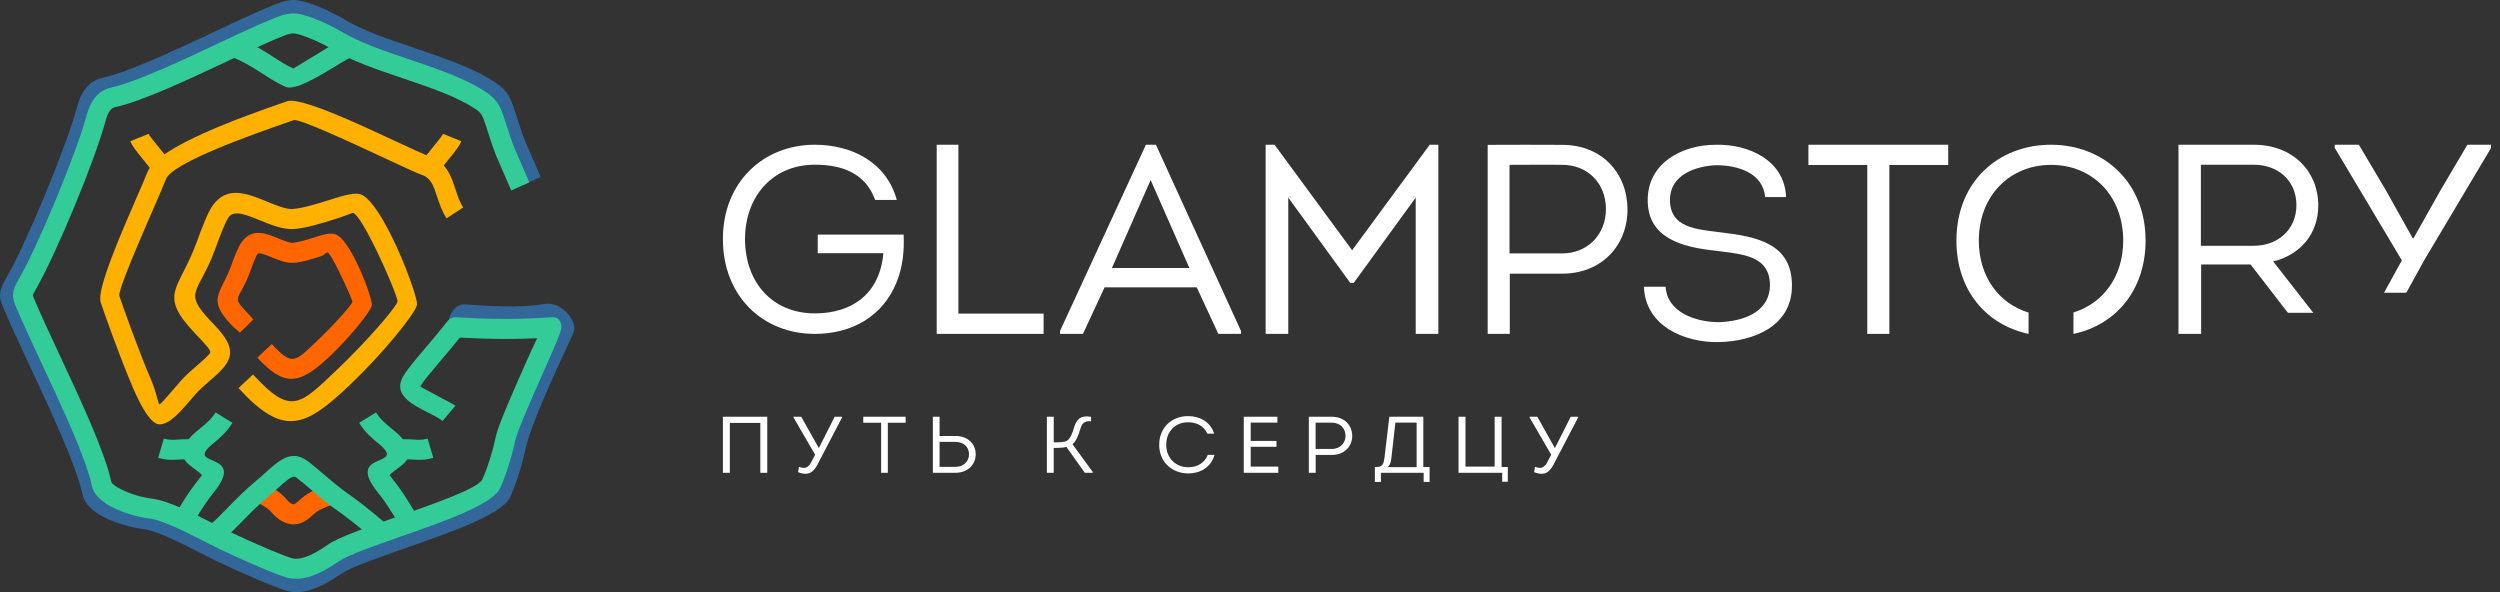
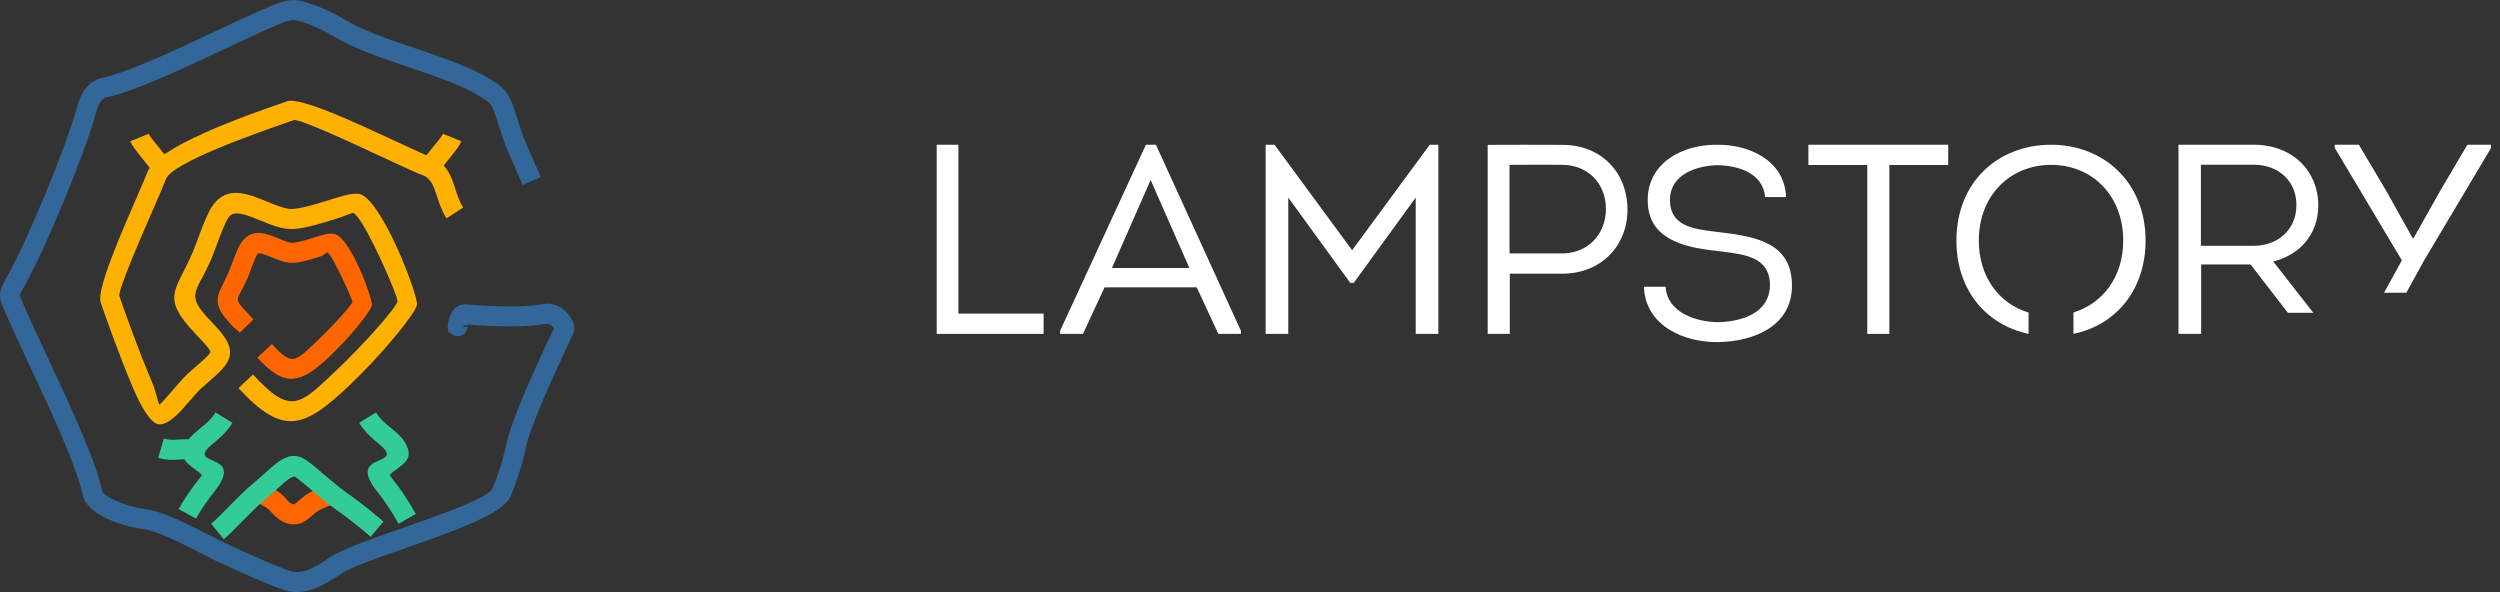
<svg xmlns="http://www.w3.org/2000/svg" width="190" height="45" viewBox="0 0 190 45" fill="none">
  <rect x="0" y="0" width="190" height="45" fill="#333333" stroke="none" />
-   <path d="M54.94 18.167C54.94 22.5 57.963 25.375 61.928 25.375C64.751 25.375 67.094 24.037 68.135 21.462C68.596 20.344 68.736 19.106 68.676 17.828H62.149V19.245H67.135C66.875 22.28 64.812 23.817 61.928 23.817C58.664 23.817 56.622 21.422 56.622 18.167C56.622 14.993 58.664 12.517 61.928 12.517C64.031 12.517 65.773 13.176 66.514 15.193H68.156C67.355 12.278 64.671 11 61.928 11C58.023 11 54.94 13.835 54.94 18.167Z" fill="white" />
  <path d="M72.838 11H71.189V25.375H79.314V23.834H72.838V11Z" fill="white" />
  <path d="M90.952 21.838L92.593 25.375H94.314V25.15L87.85 11H87.089L80.564 25.15V25.375H82.306L83.947 21.838H90.952H90.952ZM87.449 13.679L90.391 20.366H84.507L87.45 13.679H87.449Z" fill="white" />
  <path d="M102.762 19.019L96.865 11H96.189V25.375H97.909V15.018L102.619 21.497H102.885L107.594 15.018V25.375H109.314V11H108.659L102.762 19.019Z" fill="white" />
  <path d="M114.744 25.375V20.798H118.731C121.726 20.798 123.689 18.647 123.689 15.924C123.689 13.181 121.767 11.009 118.731 11.009C116.869 10.989 114.926 11.009 113.064 11.009V25.375H114.744ZM114.724 19.259V12.528C116.08 12.528 117.436 12.507 118.731 12.528C120.674 12.528 122.05 13.941 122.05 15.883C122.05 17.867 120.613 19.259 118.731 19.259H114.724Z" fill="white" />
  <path d="M124.939 21.793C125.042 24.776 128.017 26.06 130.666 25.998C133.254 25.936 136.189 24.817 136.189 21.71C136.189 18.5 133.54 17.982 130.707 17.651C128.975 17.423 126.917 17.34 126.917 15.186C126.917 13.28 128.873 12.618 130.442 12.556C132.072 12.556 133.988 13.135 134.151 14.979H135.741C135.639 12.162 132.867 10.94 130.401 11.002C127.894 11.002 125.225 12.348 125.225 15.207C125.225 18.107 127.833 18.79 130.422 19.059C132.358 19.329 134.518 19.37 134.518 21.711C134.457 23.823 132.358 24.424 130.646 24.486C128.893 24.486 126.692 23.741 126.59 21.794H124.939V21.793Z" fill="white" />
  <path d="M141.913 12.54V25.375H143.591V12.54H148.064V11H137.439V12.54H141.913Z" fill="white" />
  <path d="M163.064 18.285C163.064 13.818 159.845 11 155.877 11C151.908 11 148.689 13.777 148.689 18.285C148.689 22.118 151.009 24.703 154.171 25.375V23.756C151.94 23.081 150.39 21.051 150.39 18.285C150.39 14.823 152.799 12.53 155.877 12.53C159.015 12.53 161.364 14.864 161.364 18.285C161.364 21.04 159.814 23.063 157.583 23.747V25.375C160.9 24.677 163.064 21.948 163.064 18.285Z" fill="white" />
  <path d="M172.764 19.871C174.774 19.378 176.189 17.821 176.189 15.61C176.189 13.009 174.241 11 171.287 11H165.564V25.375H167.288V20.098H171.041L173.881 23.773H175.812L172.764 19.872L172.764 19.871ZM167.267 18.68V12.519H171.287C173.154 12.519 174.528 13.748 174.528 15.589C174.528 17.451 173.113 18.68 171.287 18.68H167.267Z" fill="white" />
  <path d="M183.367 18.106L181.331 14.468L179.274 11H177.439V11.234L182.541 19.787L181.186 22.25H182.879L184.234 19.787L189.314 11.255V11H187.52L185.464 14.489L183.428 18.106H183.367Z" fill="white" />
  <path d="M39.718 14.06C39.715 14.055 38.848 12.063 38.572 11.424C38.338 10.884 38.093 10.124 37.862 9.408C37.751 9.065 37.72 8.964 37.68 8.842C37.559 8.476 37.467 8.219 37.353 8.034C37.259 7.88 37.124 7.747 36.898 7.591C35.462 6.592 33.26 5.847 31.06 5.103C29.008 4.41 26.958 3.716 25.41 2.787C24.86 2.457 24.284 2.176 23.768 1.962C23.174 1.716 22.68 1.562 22.417 1.526C22.032 1.474 21.465 1.723 20.166 2.291L20.125 2.309C19.444 2.607 18.375 3.11 17.196 3.666C14.115 5.119 10.258 6.937 8.132 7.39C7.941 7.431 7.794 7.528 7.681 7.671C7.527 7.864 7.412 8.142 7.32 8.483C6.881 10.114 5.901 12.751 4.84 15.315C3.741 17.968 2.544 20.572 1.753 21.93C1.601 22.193 1.519 22.348 1.504 22.434C1.5 22.453 1.521 22.509 1.563 22.613C2.069 23.841 2.824 25.456 3.635 27.192C5.322 30.801 7.25 34.925 7.766 37.325C7.802 37.495 8.147 37.73 8.623 37.968C9.332 38.323 10.254 38.589 11.032 38.688C12.385 38.859 14.39 39.889 15.913 40.671C16.332 40.887 16.713 41.083 17.028 41.233C17.847 41.624 19.265 42.271 20.466 42.777C21.287 43.122 21.986 43.394 22.266 43.451C22.541 43.507 22.869 43.481 23.281 43.343C23.76 43.181 24.338 42.872 25.049 42.374C25.92 41.765 28.086 41.007 30.42 40.19C33.568 39.088 37.044 37.872 37.404 37.148L37.402 37.147C37.512 36.923 37.743 36.376 37.991 35.598C38.156 35.077 38.331 34.447 38.485 33.73C38.901 31.794 40.874 27.562 41.773 25.634C41.946 25.261 42.063 25.063 42.117 24.954C42.09 24.914 42.046 24.862 41.989 24.803C41.889 24.701 41.771 24.617 41.663 24.6C41.645 24.597 41.624 24.597 41.6 24.602C40.89 24.742 39.926 24.799 38.92 24.804C37.745 24.81 36.507 24.746 35.565 24.668C35.544 24.739 35.531 24.808 35.526 24.86C35.488 25.278 35.124 25.586 34.711 25.548C34.502 25.529 34.32 25.424 34.197 25.271L34.112 25.312C34.043 25.165 34.014 24.96 34.03 24.747L34.032 24.724C34.05 24.518 34.107 24.246 34.202 24.008C34.332 23.685 34.545 23.386 34.864 23.23C35.029 23.151 35.209 23.113 35.404 23.131C36.336 23.216 37.663 23.293 38.915 23.286C39.822 23.282 40.686 23.232 41.312 23.108C41.507 23.07 41.702 23.07 41.892 23.1C42.357 23.174 42.763 23.435 43.06 23.738C43.36 24.046 43.57 24.431 43.628 24.727C43.651 24.85 43.655 24.975 43.636 25.099C43.612 25.252 43.424 25.655 43.132 26.282C42.257 28.16 40.337 32.278 39.956 34.051C39.795 34.8 39.605 35.483 39.42 36.062C39.14 36.943 38.876 37.569 38.749 37.825L38.747 37.824L38.746 37.825C38.116 39.101 34.334 40.425 30.908 41.624C28.679 42.404 26.611 43.128 25.903 43.624C25.074 44.204 24.368 44.575 23.751 44.783C23.066 45.014 22.486 45.049 21.971 44.944C21.592 44.868 20.795 44.562 19.889 44.181C18.675 43.67 17.227 43.009 16.387 42.608C16.063 42.453 15.669 42.251 15.236 42.028C13.816 41.299 11.946 40.338 10.85 40.2C9.922 40.082 8.817 39.761 7.958 39.331C7.097 38.9 6.44 38.323 6.295 37.647C5.814 35.41 3.927 31.374 2.276 27.841C1.454 26.081 0.689 24.445 0.174 23.197C0.02 22.821 -0.039 22.538 0.026 22.167C0.08 21.865 0.216 21.58 0.458 21.163C1.208 19.874 2.371 17.34 3.45 14.732C4.497 12.204 5.454 9.633 5.872 8.085C6.017 7.548 6.218 7.086 6.509 6.719C6.839 6.304 7.265 6.022 7.825 5.902C9.765 5.489 13.542 3.709 16.56 2.286C17.646 1.774 18.63 1.31 19.53 0.917L19.572 0.898C21.137 0.214 21.821 -0.085 22.61 0.021C22.99 0.072 23.627 0.263 24.338 0.558C24.922 0.8 25.567 1.113 26.174 1.477C27.595 2.331 29.564 2.997 31.536 3.663C33.836 4.441 36.138 5.219 37.751 6.341C38.157 6.623 38.418 6.891 38.63 7.236C38.822 7.549 38.947 7.892 39.103 8.365L39.291 8.938C39.513 9.626 39.749 10.356 39.949 10.817C40.225 11.456 41.091 13.447 41.094 13.453L39.717 14.06L39.718 14.06ZM35.521 24.857C35.507 24.834 35.468 24.71 35.458 24.661L35.125 24.822L35.521 24.857Z" fill="#336699" />
-   <path d="M38.856 14.477C38.853 14.471 38.021 12.558 37.761 11.957C37.538 11.441 37.304 10.717 37.083 10.034C36.976 9.704 36.956 9.633 36.909 9.493C36.795 9.147 36.708 8.904 36.602 8.73C36.514 8.588 36.389 8.465 36.178 8.318C34.813 7.369 32.715 6.66 30.621 5.952C28.663 5.29 26.707 4.629 25.228 3.74C24.705 3.426 24.157 3.16 23.667 2.957C23.104 2.723 22.636 2.577 22.388 2.544C22.031 2.495 21.493 2.731 20.262 3.269L20.222 3.287C19.578 3.568 18.556 4.05 17.43 4.581C14.491 5.966 10.813 7.7 8.782 8.133C8.609 8.169 8.476 8.258 8.372 8.388C8.229 8.568 8.122 8.829 8.035 9.149C7.615 10.705 6.681 13.221 5.669 15.666C4.622 18.197 3.479 20.68 2.725 21.977C2.582 22.224 2.505 22.368 2.492 22.446C2.49 22.456 2.508 22.504 2.546 22.596C3.028 23.766 3.747 25.305 4.521 26.959C6.13 30.402 7.968 34.335 8.461 36.627C8.493 36.777 8.815 36.993 9.259 37.216C9.931 37.552 10.806 37.805 11.544 37.898C12.84 38.062 14.755 39.046 16.209 39.793C16.608 39.998 16.971 40.184 17.271 40.328C18.051 40.7 19.402 41.317 20.547 41.798C21.327 42.127 21.992 42.385 22.256 42.439C22.512 42.49 22.82 42.467 23.205 42.337C23.659 42.184 24.207 41.891 24.883 41.418C25.716 40.835 27.783 40.111 30.011 39.332C33.005 38.284 36.311 37.127 36.649 36.45L36.646 36.449C36.751 36.236 36.97 35.716 37.206 34.977C37.364 34.482 37.53 33.883 37.676 33.2C37.875 32.276 39.096 29.529 40.058 27.364C40.354 26.7 40.625 26.125 40.826 25.702C40.026 25.743 39.228 25.76 38.461 25.76C37.182 25.76 35.965 25.712 34.951 25.652C34.417 26.319 33.899 26.929 33.44 27.47C32.745 28.29 32.191 28.942 31.943 29.368C31.917 29.412 34.393 30.655 34.608 30.841L33.631 31.995C33.395 31.79 32.949 31.565 32.502 31.339C32.208 31.191 31.913 31.042 31.628 30.872C30.663 30.296 30.052 29.617 30.648 28.594C30.96 28.06 31.553 27.36 32.299 26.482C32.811 25.878 33.399 25.185 34.017 24.401C34.164 24.21 34.399 24.093 34.656 24.11C35.69 24.178 37.017 24.236 38.461 24.236C39.569 24.236 40.732 24.201 41.855 24.11C42.359 24.069 42.631 24.31 42.671 24.819C42.696 25.132 42.128 26.411 41.429 27.983C40.498 30.079 39.315 32.738 39.147 33.521C38.994 34.235 38.812 34.888 38.636 35.441C38.367 36.283 38.115 36.881 37.994 37.127L37.991 37.126L37.991 37.127C37.383 38.356 33.771 39.62 30.499 40.765C28.377 41.508 26.407 42.198 25.736 42.668C24.943 43.223 24.267 43.578 23.676 43.777C23.017 43.999 22.458 44.033 21.962 43.932C21.598 43.858 20.836 43.567 19.97 43.202C18.812 42.715 17.431 42.084 16.63 41.702C16.322 41.555 15.946 41.361 15.532 41.149C14.181 40.455 12.402 39.541 11.362 39.41C10.475 39.297 9.417 38.99 8.595 38.578C7.765 38.163 7.132 37.605 6.991 36.949C6.533 34.82 4.736 30.974 3.162 27.608C2.378 25.931 1.649 24.37 1.158 23.18C1.008 22.815 0.951 22.54 1.015 22.178C1.067 21.885 1.198 21.61 1.431 21.209C2.145 19.982 3.253 17.568 4.281 15.083C5.278 12.674 6.191 10.225 6.588 8.751C6.728 8.234 6.921 7.79 7.202 7.436C7.522 7.034 7.935 6.76 8.477 6.645C10.321 6.252 13.92 4.556 16.796 3.2C17.828 2.713 18.765 2.272 19.628 1.894L19.668 1.877C21.166 1.222 21.821 0.935 22.582 1.038C22.947 1.087 23.558 1.27 24.238 1.552C24.796 1.783 25.413 2.083 25.993 2.431C27.344 3.242 29.22 3.877 31.098 4.512C33.292 5.254 35.49 5.996 37.032 7.068C37.423 7.34 37.674 7.599 37.879 7.932C38.064 8.234 38.184 8.563 38.334 9.016L38.514 9.564C38.725 10.219 38.95 10.914 39.139 11.35C39.406 11.968 40.225 13.852 40.227 13.857L38.857 14.476L38.856 14.477Z" fill="#33CC99" />
  <path d="M33.934 16.594C33.572 16.022 33.381 15.439 33.201 14.889C32.968 14.18 32.76 13.544 32.133 13.32C31.691 13.163 30.675 12.689 29.429 12.109C26.671 10.825 22.723 8.987 22.311 9.131L22.31 9.132L22.311 9.134L22.021 9.235C19.337 10.171 13.07 12.357 12.607 13.627C12.477 13.982 12.151 14.732 11.741 15.673C10.652 18.176 8.944 22.102 9.073 22.495C9.271 23.096 10.468 26.505 11.486 28.873C11.942 29.933 12.008 30.73 12.127 30.73C12.207 30.73 12.797 30.042 13.341 29.41C13.523 29.198 13.702 28.99 13.83 28.847C14.134 28.509 14.524 28.171 14.908 27.838C15.435 27.381 15.948 26.936 15.985 26.765C16.021 26.594 15.471 26.018 14.895 25.414C11.95 22.326 13.583 22.108 14.908 18.508C15.355 17.293 15.783 16.133 16.195 15.576C17.297 14.09 18.806 14.71 20.33 15.337C21.044 15.63 21.763 15.926 22.27 15.882C23.076 15.81 24.149 15.474 25.059 15.188C26.14 14.849 27.033 14.569 27.523 14.816C27.556 14.833 27.586 14.851 27.615 14.872C28.265 15.276 29.044 16.518 29.743 17.918C30.815 20.065 31.764 22.766 31.691 23.172C31.572 23.834 29.017 26.951 26.61 29.238C23.149 32.526 21.545 33.214 18.128 29.496L19.228 28.461C22.101 31.586 22.756 30.814 25.58 28.131C27.809 26.014 30.135 23.345 30.214 22.904C30.25 22.702 29.36 20.522 28.402 18.602C27.811 17.419 27.224 16.407 26.883 16.193L26.852 16.179C26.807 16.156 26.265 16.399 25.5 16.64C24.513 16.95 23.348 17.315 22.399 17.399C21.535 17.475 20.647 17.109 19.765 16.747C18.778 16.341 17.801 15.939 17.395 16.486C17.113 16.866 16.723 17.927 16.314 19.037C15.126 22.265 13.863 22.143 15.977 24.36C16.837 25.262 17.658 26.123 17.455 27.079C17.312 27.755 16.608 28.365 15.884 28.992C15.54 29.291 15.191 29.593 14.941 29.871C14.766 30.066 14.622 30.233 14.476 30.404C13.715 31.29 12.887 32.253 12.127 32.253C11.509 32.253 10.79 31.063 10.11 29.48C9.078 27.082 7.853 23.589 7.649 22.971C7.336 22.02 9.185 17.77 10.364 15.061C10.765 14.142 11.084 13.408 11.195 13.103C11.906 11.153 18.646 8.802 21.532 7.796L21.822 7.695L21.823 7.697C22.81 7.354 27.077 9.341 30.058 10.729C31.268 11.292 32.254 11.751 32.633 11.887C33.95 12.357 34.269 13.329 34.624 14.413C34.774 14.868 34.932 15.351 35.199 15.772L33.934 16.594Z" fill="#FEB100" />
-   <path d="M26.623 4.373C26.401 4.485 25.977 4.742 25.491 5.037C24.151 5.849 22.397 6.913 21.692 6.596C21.049 6.307 20.535 5.975 19.985 5.619C19.376 5.226 18.717 4.799 17.782 4.393L18.377 2.995C19.396 3.438 20.121 3.907 20.791 4.34C21.296 4.667 21.767 4.971 22.298 5.21C22.305 5.213 23.668 4.372 24.72 3.733C25.222 3.429 25.66 3.164 25.952 3.016L26.622 4.373L26.623 4.373Z" fill="#33CC99" />
  <path d="M32.029 12.28C32.032 12.277 32.862 11.226 33.318 10.672C33.615 10.312 33.668 10.17 33.668 10.17L35.062 10.735C35.062 10.736 34.927 11.089 34.471 11.642C34.175 12.002 33.203 13.229 33.2 13.232L32.029 12.28Z" fill="#FEB100" />
  <path d="M11.765 13.232C11.762 13.229 10.79 12.002 10.494 11.642C10.038 11.089 9.903 10.736 9.902 10.735L11.297 10.17C11.297 10.17 11.35 10.312 11.647 10.672C12.103 11.226 12.934 12.277 12.936 12.28L11.765 13.232Z" fill="#FEB100" />
  <path d="M13.577 38.685C13.578 38.683 14.011 37.886 14.728 36.92C14.871 36.727 14.988 36.581 15.093 36.45C15.274 36.224 15.358 36.119 15.346 36.106C15.181 35.928 14.967 35.77 14.779 35.631C14.166 35.177 13.695 34.829 13.982 34.032C14.219 33.373 14.694 32.983 15.232 32.542C15.63 32.216 16.074 31.851 16.381 31.344L17.664 32.135C17.222 32.865 16.672 33.316 16.179 33.721C13.894 35.595 18.819 34.209 16.258 37.408C16.153 37.539 16.036 37.686 15.928 37.831C15.29 38.693 14.896 39.415 14.895 39.417L13.577 38.685H13.577Z" fill="#33CC99" />
  <path d="M14.577 34.93C14.254 34.883 13.954 34.903 13.662 34.923C13.158 34.957 12.672 34.99 12.021 34.792L12.45 33.334C12.845 33.454 13.197 33.43 13.562 33.406C13.931 33.381 14.31 33.355 14.789 33.425L14.577 34.93Z" fill="#33CC99" />
  <path d="M30.295 39.804C30.293 39.801 29.682 38.71 29.03 37.831C28.923 37.686 28.805 37.539 28.701 37.408C26.139 34.209 31.065 35.595 28.78 33.721C28.287 33.316 27.737 32.865 27.295 32.135L28.578 31.344C28.885 31.852 29.329 32.216 29.727 32.542C30.265 32.983 30.74 33.373 30.977 34.032C31.263 34.829 30.793 35.177 30.18 35.631C29.992 35.77 29.778 35.928 29.613 36.106C29.601 36.119 29.685 36.224 29.866 36.45C29.97 36.581 30.088 36.727 30.231 36.92C30.934 37.869 31.599 39.056 31.602 39.06L30.295 39.803L30.295 39.804Z" fill="#33CC99" />
-   <path d="M30.16 33.424C30.64 33.355 31.02 33.38 31.39 33.405C31.756 33.429 32.108 33.453 32.499 33.334L32.928 34.792C32.283 34.988 31.799 34.956 31.295 34.922C31.001 34.903 30.698 34.883 30.372 34.93L30.16 33.425V33.424Z" fill="#33CC99" />
  <path d="M20.444 36.945C20.532 36.995 20.577 37.02 20.62 37.043C20.985 37.242 21.327 37.429 21.815 37.994C21.961 38.163 22.102 38.268 22.229 38.311C22.287 38.331 22.335 38.332 22.369 38.315C22.482 38.257 22.614 38.14 22.755 38.016C23.006 37.795 23.274 37.559 23.682 37.362C24.305 37.061 24.741 36.935 24.742 36.935L25.189 38.386C25.188 38.387 24.858 38.482 24.329 38.736C24.108 38.843 23.919 39.009 23.744 39.164C23.531 39.352 23.331 39.528 23.052 39.671C22.648 39.879 22.198 39.906 21.747 39.751C21.378 39.625 21.013 39.372 20.686 38.993C20.38 38.639 20.152 38.515 19.909 38.383C19.826 38.337 19.742 38.292 19.697 38.266L20.444 36.945V36.945Z" fill="#FF6600" />
  <path d="M16.054 39.806C16.379 39.535 16.815 39.09 17.296 38.599C17.939 37.944 18.66 37.209 19.395 36.605C19.655 36.392 19.887 36.182 20.107 35.983C21.243 34.955 22.151 34.134 23.372 35.039C23.783 35.344 24.193 35.695 24.629 36.067C25.203 36.557 25.824 37.087 26.501 37.559C27.769 38.44 29.139 39.64 29.143 39.643L28.166 40.797C28.162 40.794 26.843 39.639 25.648 38.808C24.9 38.288 24.255 37.737 23.658 37.227C23.242 36.872 22.85 36.537 22.483 36.265C22.242 36.086 21.738 36.542 21.107 37.113C20.862 37.334 20.605 37.567 20.342 37.783C19.672 38.333 18.979 39.04 18.361 39.67C17.858 40.183 17.402 40.648 17.007 40.978L16.054 39.806L16.054 39.806Z" fill="#33CC99" />
  <path d="M18.192 25.264C18.203 25.211 17.902 25.025 17.61 24.719C15.695 22.712 16.769 22.367 17.554 20.234C17.832 19.48 18.097 18.759 18.373 18.388C19.176 17.305 20.193 17.723 21.219 18.145C21.617 18.309 22.018 18.473 22.253 18.453C22.711 18.413 23.342 18.215 23.876 18.047C24.59 17.823 25.179 17.638 25.584 17.843C26.053 18.08 26.591 18.913 27.058 19.848C27.728 21.19 28.313 22.924 28.261 23.209C28.181 23.654 26.593 25.625 25.104 27.04C22.777 29.25 21.635 29.44 19.559 27.181L20.66 26.146C22.214 27.838 22.407 27.517 24.074 25.933C25.385 24.688 26.744 23.165 26.785 22.942C26.799 22.861 26.273 21.647 25.717 20.533C25.373 19.845 25.05 19.269 24.914 19.2C24.777 19.131 24.719 19.373 24.317 19.499C23.706 19.691 22.984 19.918 22.382 19.971C21.79 20.023 21.22 19.788 20.654 19.556C20.164 19.354 19.679 19.155 19.572 19.299C19.428 19.494 19.199 20.114 18.96 20.765C18.199 22.832 17.557 22.476 18.692 23.666C18.89 23.873 19.084 24.077 19.248 24.285L18.241 25.275L18.192 25.265L18.192 25.264Z" fill="#FF6600" />
-   <path d="M54.94 31.674V35.932C55.115 35.932 55.291 35.932 55.467 35.932V32.142H57.785V35.932C57.961 35.932 58.137 35.932 58.312 35.932V31.674H54.94ZM61.674 35.087C61.48 35.488 61.197 35.695 60.726 35.47L60.651 35.883C61.499 36.224 61.876 35.835 62.196 35.178L63.998 31.723V31.674H63.433L62.24 34.04H62.221L60.896 31.674H60.312V31.735L61.951 34.557L61.674 35.087ZM66.965 32.13V35.932H67.474V32.13H68.83V31.674H65.608V32.13H66.965ZM71.407 31.674H70.898V35.932H72.62C73.549 35.932 74.158 35.311 74.152 34.515C74.152 33.724 73.549 33.134 72.62 33.134H71.407V31.674ZM72.62 33.584C73.216 33.584 73.644 33.955 73.644 34.515C73.65 35.08 73.21 35.482 72.62 35.482C72.218 35.488 71.809 35.482 71.407 35.482V33.584L72.62 33.584ZM80.083 31.674H79.562V35.932H80.083V34.046C80.328 34.046 80.818 34.034 81.05 33.967L82.445 35.932H83.041V35.859L81.509 33.76C81.817 33.498 81.968 33.054 82.1 32.617C82.231 32.172 82.426 31.965 82.922 32.02V31.68C82.1 31.534 81.805 31.905 81.635 32.47C81.522 32.872 81.358 33.34 81.082 33.498C80.887 33.614 80.504 33.62 80.084 33.62V31.673L80.083 31.674ZM88.099 33.803C88.099 35.141 89.097 35.98 90.322 35.98C91.201 35.98 92.049 35.524 92.301 34.569H91.792C91.56 35.183 90.988 35.512 90.316 35.512C89.305 35.512 88.632 34.764 88.632 33.803C88.632 32.811 89.311 32.075 90.322 32.094C90.956 32.094 91.496 32.379 91.766 32.957H92.275C92.011 32.069 91.17 31.625 90.322 31.625C89.085 31.607 88.099 32.471 88.099 33.803ZM97.082 31.674H94.526V35.932H97.151V35.463H95.053V33.955H97.013V33.511H95.053V32.118H97.082V31.673L97.082 31.674ZM99.992 35.932V34.575H101.23C102.159 34.575 102.769 33.937 102.769 33.13C102.769 32.317 102.172 31.673 101.23 31.673C100.652 31.668 100.049 31.673 99.471 31.673V35.931L99.992 35.932ZM99.986 34.119V32.124C100.407 32.124 100.828 32.118 101.23 32.124C101.833 32.124 102.26 32.543 102.26 33.118C102.26 33.706 101.814 34.119 101.23 34.119H99.986ZM106.049 32.118H107.664V35.5H105.446C105.66 35.366 105.716 35.056 105.742 34.825L106.049 32.118ZM104.491 35.494V36.625H104.95V35.932C106.055 35.932 107.098 35.932 108.197 35.932V36.625H108.649V35.494H108.172V31.674C107.362 31.674 106.388 31.674 105.59 31.674L105.22 34.8C105.163 35.232 105.082 35.488 104.629 35.494H104.491ZM114.166 35.932V36.613H114.593V35.494H114.122V31.674H113.594V35.464H111.377V31.674H110.849V35.932H114.166ZM117.616 35.086C117.421 35.487 117.139 35.694 116.667 35.469L116.592 35.883C117.44 36.224 117.817 35.834 118.137 35.177L119.939 31.723V31.674H119.374L118.181 34.04H118.162L116.837 31.674H116.253V31.735L117.892 34.557L117.616 35.086Z" fill="white" />
</svg>